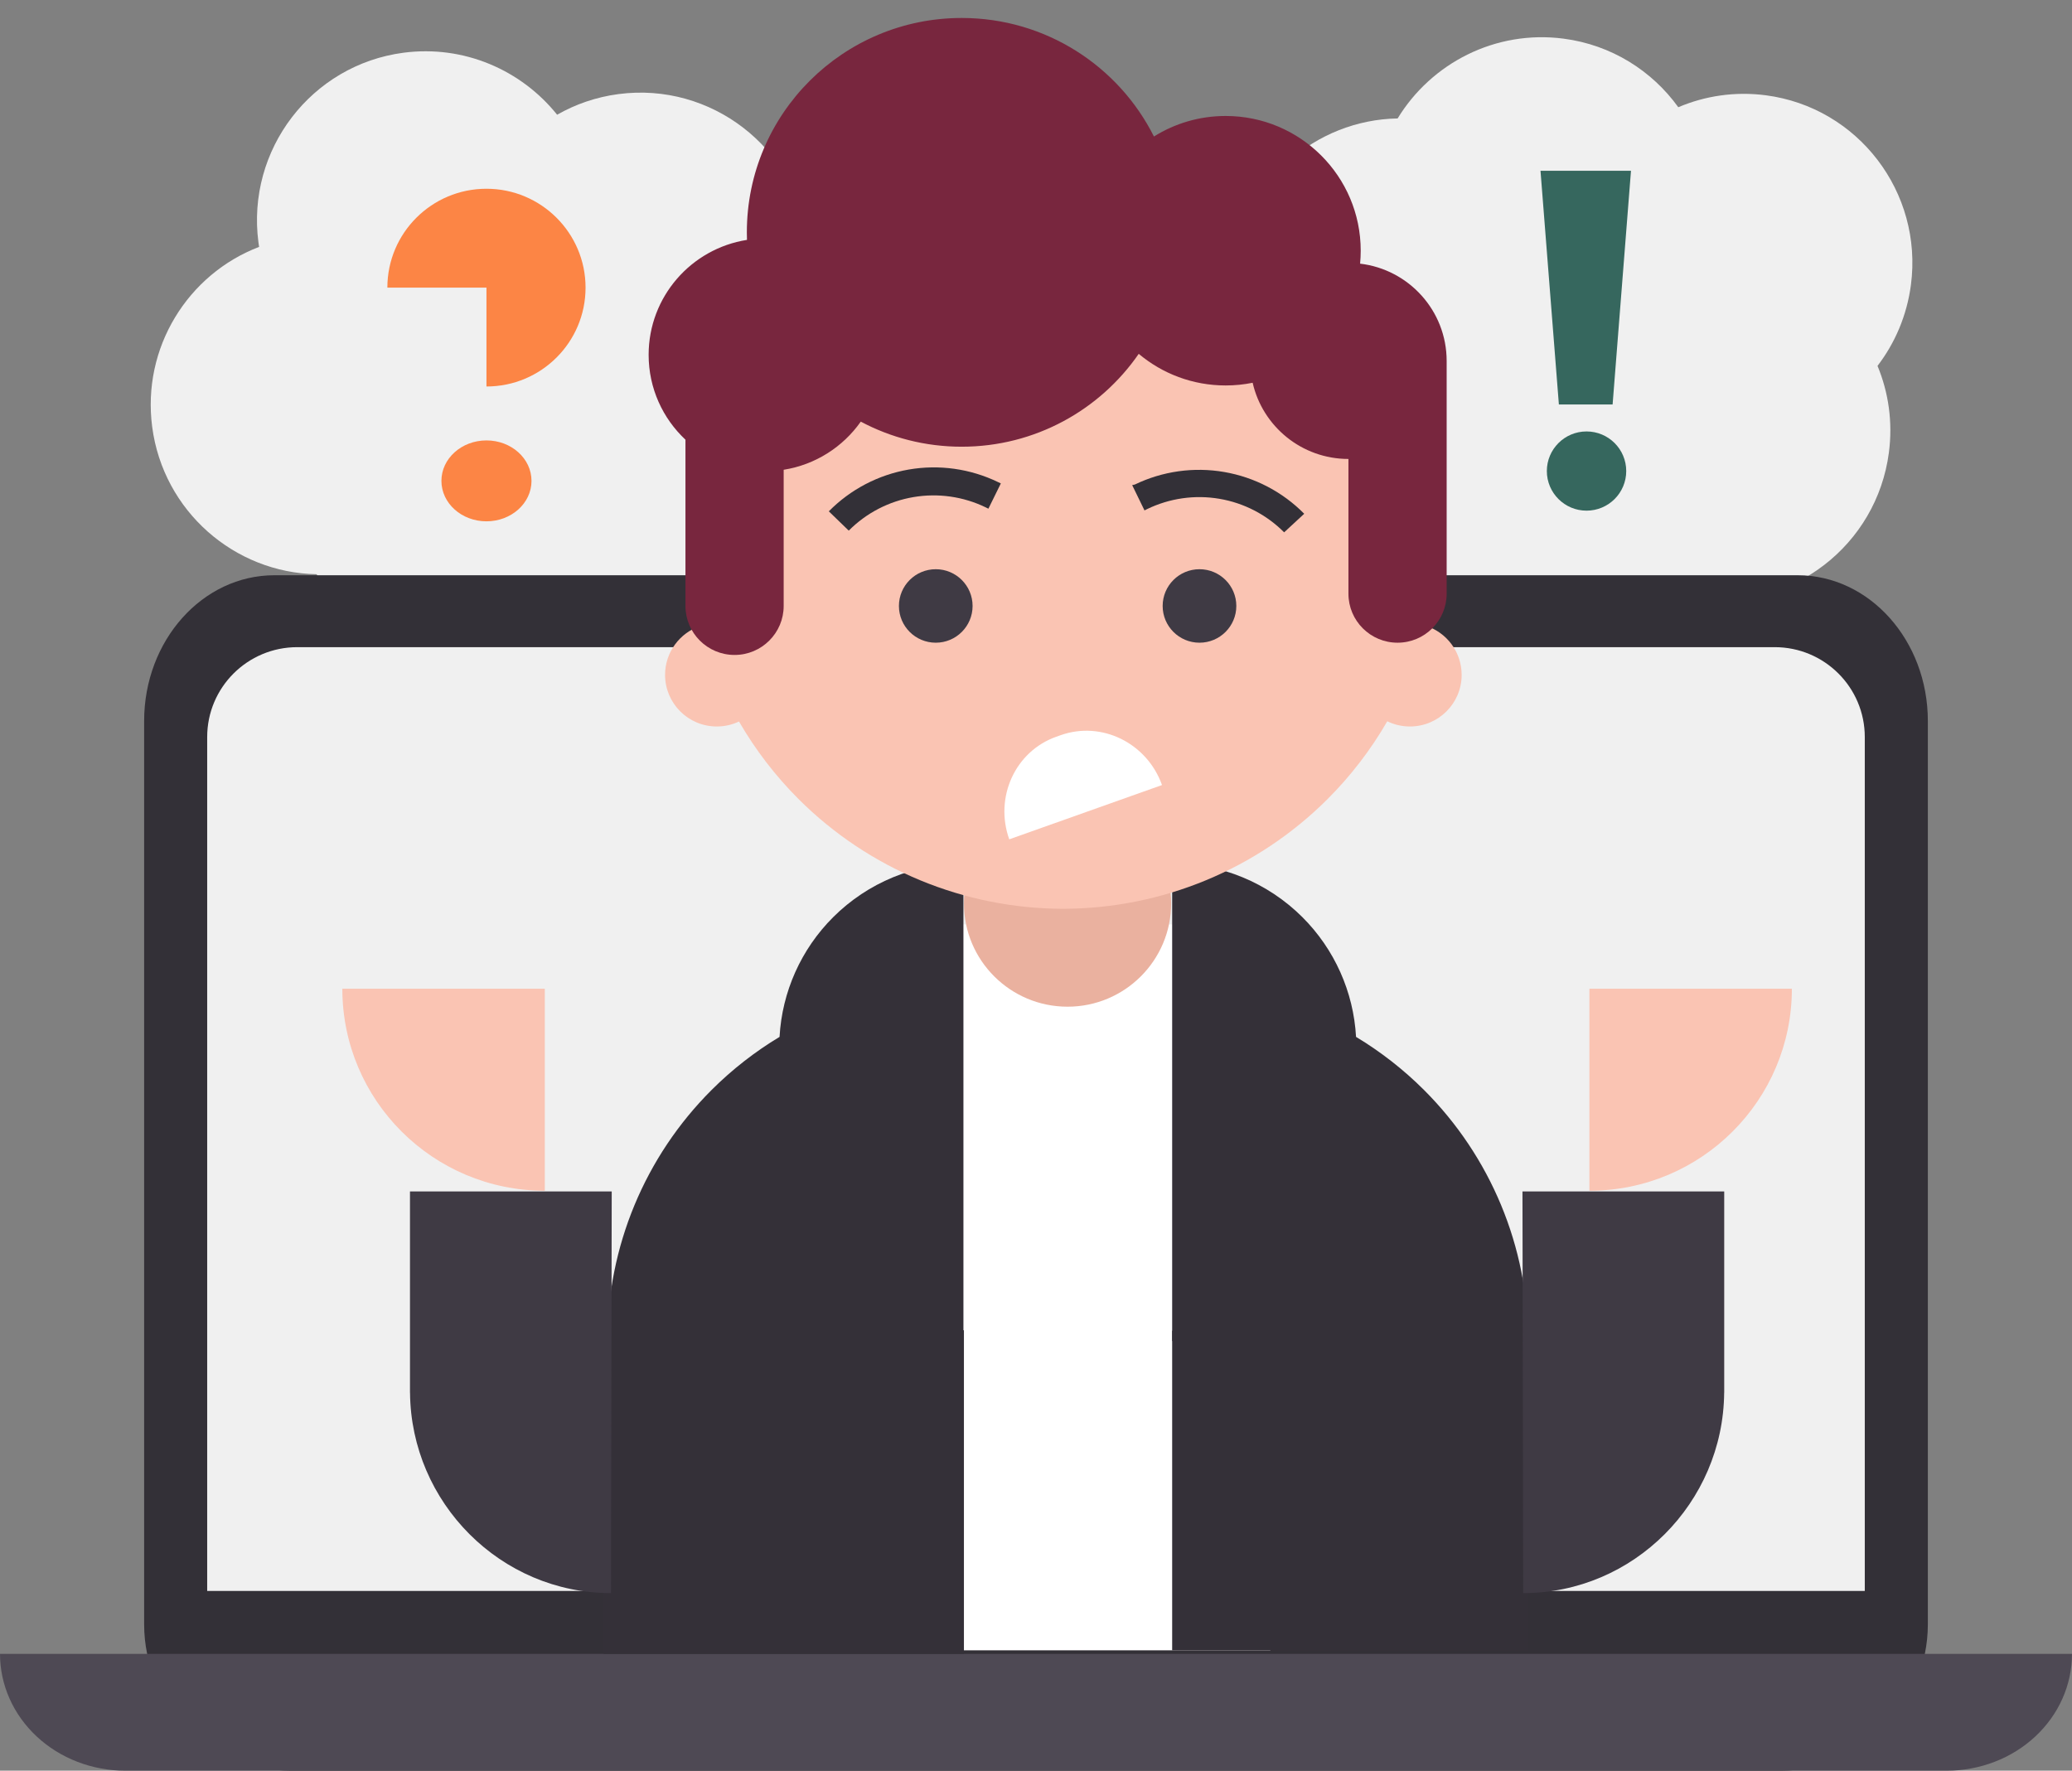
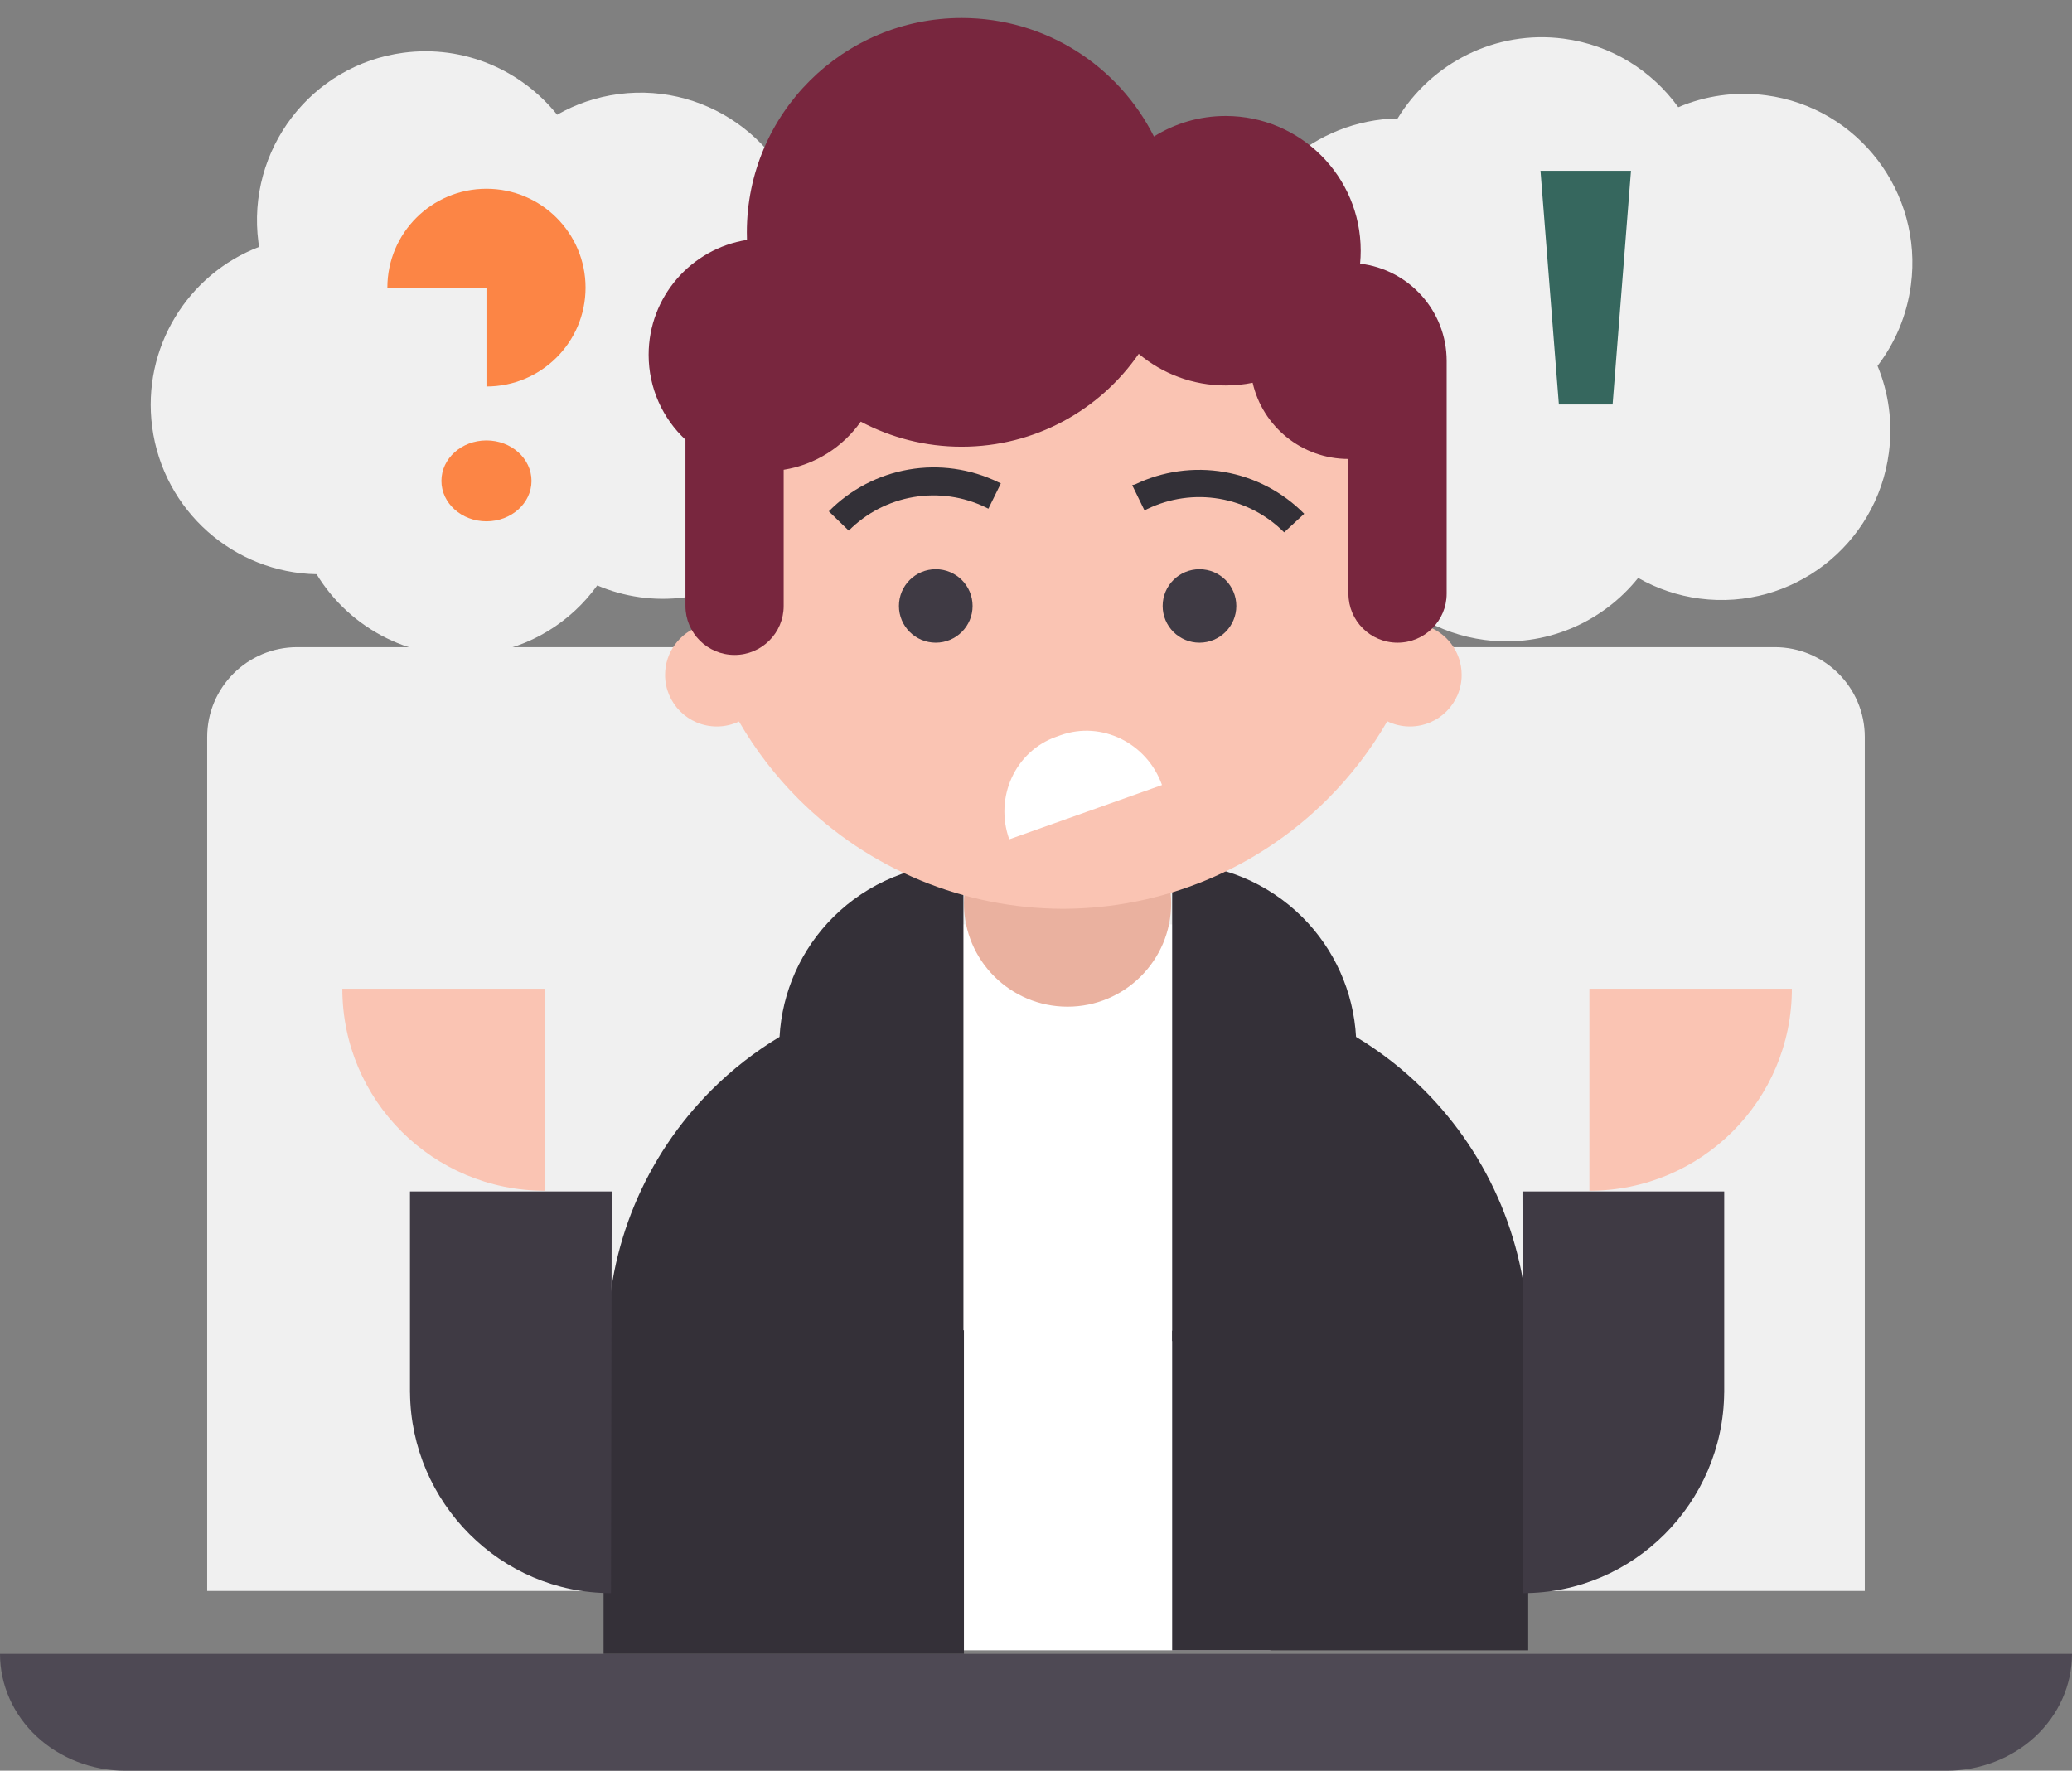
<svg xmlns="http://www.w3.org/2000/svg" width="172" height="147" viewBox="0 0 172 147" fill="none">
  <rect x="0" y="0" width="172" height="147" fill="#808080" stroke="none" />
  <g clip-path="url(#clip0_825_2129)">
    <path fill-rule="evenodd" clip-rule="evenodd" d="M21.509 20.497C21.492 20.372 21.47 20.246 21.453 20.119C20.444 12.432 25.845 5.378 33.503 4.376C38.526 3.719 43.285 5.827 46.248 9.525C47.776 8.65 49.499 8.052 51.357 7.809C59.015 6.808 66.051 12.236 67.061 19.922C67.394 22.458 67.031 24.925 66.118 27.129C67.57 29.024 68.557 31.314 68.89 33.85C69.9 41.537 64.504 48.591 56.846 49.593C54.286 49.927 51.797 49.545 49.58 48.601C47.401 51.624 44.035 53.774 40.061 54.294C34.401 55.034 29.082 52.266 26.281 47.67C19.459 47.553 13.552 42.431 12.633 35.44C11.77 28.866 15.592 22.756 21.509 20.497Z" fill="#F0F0F0" />
    <path fill-rule="evenodd" clip-rule="evenodd" d="M111.247 37.006C111.23 37.131 111.209 37.257 111.192 37.384C110.182 45.071 115.583 52.125 123.242 53.127C128.264 53.784 133.023 51.676 135.987 47.978C137.514 48.853 139.238 49.451 141.095 49.694C148.753 50.695 155.789 45.267 156.799 37.581C157.133 35.045 156.77 32.578 155.856 30.374C157.308 28.479 158.295 26.188 158.629 23.653C159.639 15.966 154.242 8.912 146.584 7.91C144.025 7.576 141.535 7.958 139.318 8.902C137.139 5.879 133.773 3.729 129.799 3.209C124.139 2.469 118.821 5.237 116.019 9.833C109.198 9.95 103.29 15.072 102.372 22.063C101.508 28.636 105.331 34.746 111.247 37.006Z" fill="#F0F0F0" />
    <path d="M44.121 39.921C44.121 41.776 42.447 43.279 40.382 43.279C38.317 43.279 36.643 41.776 36.643 39.921C36.643 38.067 38.317 36.563 40.382 36.563C42.447 36.563 44.121 38.067 44.121 39.921Z" fill="#FC8545" />
    <path fill-rule="evenodd" clip-rule="evenodd" d="M40.382 32.086C44.925 32.086 48.608 28.412 48.608 23.878C48.608 19.348 44.922 15.67 40.382 15.67C35.839 15.67 32.156 19.345 32.156 23.878H40.382V32.086Z" fill="#FC8545" />
-     <path d="M11.965 59.859C11.965 53.174 16.804 47.756 22.773 47.756H149.226C155.195 47.756 160.034 53.174 160.034 59.859V134.837C160.034 141.554 154.575 147 147.838 147H24.161C17.425 147 11.965 141.554 11.965 134.837V59.859Z" fill="#333037" />
    <path d="M17.199 61.188C17.199 57.066 20.547 53.726 24.677 53.726H147.321C151.451 53.726 154.799 57.066 154.799 61.188V132.076H17.199V61.188Z" fill="#F0F0F0" />
    <path fill-rule="evenodd" clip-rule="evenodd" d="M172 137.3H0C0 139.874 1.094 142.34 3.046 144.159C4.997 145.978 7.644 147 10.404 147C41.081 147 130.919 147 161.596 147C164.356 147 167.003 145.978 168.955 144.159C170.906 142.34 172 139.874 172 137.3Z" fill="#4E4954" />
    <path d="M105.456 76.741H70.805V137.007H105.456V76.741Z" fill="white" />
    <path fill-rule="evenodd" clip-rule="evenodd" d="M69.165 76.14C66.498 78.801 64.918 82.344 64.712 86.081C62.677 87.305 60.783 88.779 59.076 90.482C53.533 96.013 50.42 103.511 50.42 111.33H79.976V71.67C75.92 71.672 72.032 73.28 69.165 76.14Z" fill="#343038" />
    <path fill-rule="evenodd" clip-rule="evenodd" d="M108.113 76.14C110.78 78.801 112.36 82.344 112.567 86.081C114.601 87.305 116.496 88.779 118.203 90.482C123.745 96.013 126.858 103.511 126.858 111.33H97.303V71.67C101.358 71.672 105.246 73.28 108.113 76.14Z" fill="#343038" />
    <path d="M88.618 83.574C93.367 83.574 97.218 79.732 97.218 74.992C97.218 70.254 93.367 66.411 88.618 66.411C83.867 66.411 80.018 70.254 80.018 74.992C80.018 79.732 83.867 83.574 88.618 83.574Z" fill="#EAB19F" />
    <path fill-rule="evenodd" clip-rule="evenodd" d="M87.942 13.463C83.983 13.511 80.066 14.312 76.405 15.826C72.628 17.388 69.196 19.676 66.305 22.562C63.414 25.448 61.122 28.873 59.559 32.643C58.014 36.367 57.21 40.357 57.192 44.387V44.46V44.533C57.203 47.045 57.519 49.541 58.131 51.966C56.432 52.537 55.209 54.14 55.209 56.028C55.209 58.393 57.132 60.312 59.503 60.312C60.163 60.312 60.788 60.163 61.346 59.898C62.706 62.252 64.372 64.423 66.305 66.353C69.197 69.237 72.629 71.526 76.407 73.087C80.138 74.629 84.135 75.429 88.174 75.447H88.32C92.359 75.429 96.355 74.629 100.088 73.087C103.865 71.526 107.298 69.237 110.188 66.353C112.127 64.418 113.797 62.241 115.159 59.88C115.727 60.156 116.365 60.312 117.04 60.312C119.41 60.312 121.334 58.393 121.334 56.028C121.334 54.123 120.089 52.509 118.367 51.952C118.988 49.484 119.303 46.943 119.301 44.387H119.082C119.044 36.198 115.767 28.354 109.962 22.561C104.211 16.823 96.443 13.562 88.32 13.463V13.461C88.257 13.461 88.195 13.461 88.132 13.461C88.068 13.461 88.005 13.461 87.942 13.461V13.463Z" fill="#FAC4B3" />
    <path d="M77.679 53.356C79.367 53.356 80.736 51.991 80.736 50.306C80.736 48.621 79.367 47.255 77.679 47.255C75.99 47.255 74.621 48.621 74.621 50.306C74.621 51.991 75.99 53.356 77.679 53.356Z" fill="#3F3A44" />
    <path d="M99.571 53.356C101.259 53.356 102.629 51.991 102.629 50.306C102.629 48.621 101.259 47.255 99.571 47.255C97.883 47.255 96.514 48.621 96.514 50.306C96.514 51.991 97.883 53.356 99.571 53.356Z" fill="#3F3A44" />
    <path d="M83.779 69.679L96.46 65.173C95.213 61.679 91.446 59.826 88.049 61.033L87.675 61.166C84.277 62.373 82.532 66.185 83.779 69.679Z" fill="white" />
    <path d="M70.456 44.052C71.912 42.587 73.793 41.612 75.832 41.267C77.871 40.921 79.969 41.22 81.829 42.122L82.851 40.023C80.548 38.909 77.955 38.545 75.435 38.98C72.914 39.417 70.594 40.63 68.801 42.45L70.456 44.052ZM81.829 42.122L82.048 42.232L83.082 40.132L82.851 40.023L81.829 42.122Z" fill="#333037" />
    <path d="M106.598 44.194C105.141 42.729 103.262 41.754 101.223 41.409C99.182 41.062 97.086 41.362 95.224 42.264L94.204 40.225C96.507 39.114 99.103 38.749 101.625 39.185C104.147 39.62 106.469 40.833 108.265 42.652L106.598 44.194ZM95.224 42.264L95.007 42.374L93.984 40.274L94.204 40.225L95.224 42.264Z" fill="#333037" />
    <path fill-rule="evenodd" clip-rule="evenodd" d="M94.528 29.375C91.312 34.032 85.928 37.085 79.832 37.085C76.804 37.085 73.953 36.332 71.455 35.003C69.981 37.097 67.696 38.581 65.054 38.999V50.305C65.054 52.551 63.229 54.373 60.978 54.373C58.727 54.373 56.901 52.551 56.901 50.305V36.503C55.02 34.741 53.844 32.236 53.844 29.458C53.844 24.637 57.381 20.642 62.008 19.915C62.001 19.707 61.997 19.498 61.997 19.288C61.997 9.46 69.982 1.492 79.832 1.492C86.816 1.492 92.864 5.499 95.791 11.333C97.515 10.253 99.557 9.628 101.744 9.628C107.936 9.628 112.955 14.636 112.955 20.814C112.955 21.176 112.938 21.534 112.904 21.888C116.95 22.366 120.089 25.8 120.089 29.966V49.288C120.089 51.534 118.264 53.356 116.012 53.356C113.761 53.356 111.936 51.534 111.936 49.288V38.102C108.057 38.102 104.81 35.399 103.985 31.776C103.261 31.923 102.512 32 101.744 32C98.995 32 96.478 31.014 94.528 29.375Z" fill="#78263E" />
    <path d="M126.858 110.472H97.303V137.008H126.858V110.472Z" fill="#343038" />
    <path d="M80.017 110.437H50.103V137.299H80.017V110.437Z" fill="#343038" />
    <path d="M50.721 132.257C41.555 132.257 34.118 124.75 34.037 115.621H34.033V98.911H50.78L50.721 132.257Z" fill="#3F3A44" />
    <path d="M126.442 132.257C135.609 132.257 143.046 124.75 143.126 115.621H143.13V98.911H126.383L126.442 132.257Z" fill="#3F3A44" />
    <path d="M28.418 82.083H45.225V98.853C35.942 98.853 28.418 91.344 28.418 82.083Z" fill="#FAC4B3" />
    <path d="M148.746 82.083H131.939V98.853C141.221 98.853 148.746 91.344 148.746 82.083Z" fill="#FAC4B3" />
-     <path d="M128.406 39.106C128.406 40.922 129.882 42.394 131.701 42.394C133.521 42.394 134.996 40.922 134.996 39.106C134.996 37.29 133.521 35.818 131.701 35.818C129.882 35.818 128.406 37.29 128.406 39.106Z" fill="#36675E" />
    <path fill-rule="evenodd" clip-rule="evenodd" d="M127.879 14.178H130.427H132.843H135.391L133.865 33.579H132.843H130.427H129.405L127.879 14.178Z" fill="#36675E" />
  </g>
  <defs>
    <clipPath id="clip0_825_2129">
      <rect width="172" height="147" fill="white" />
    </clipPath>
  </defs>
</svg>